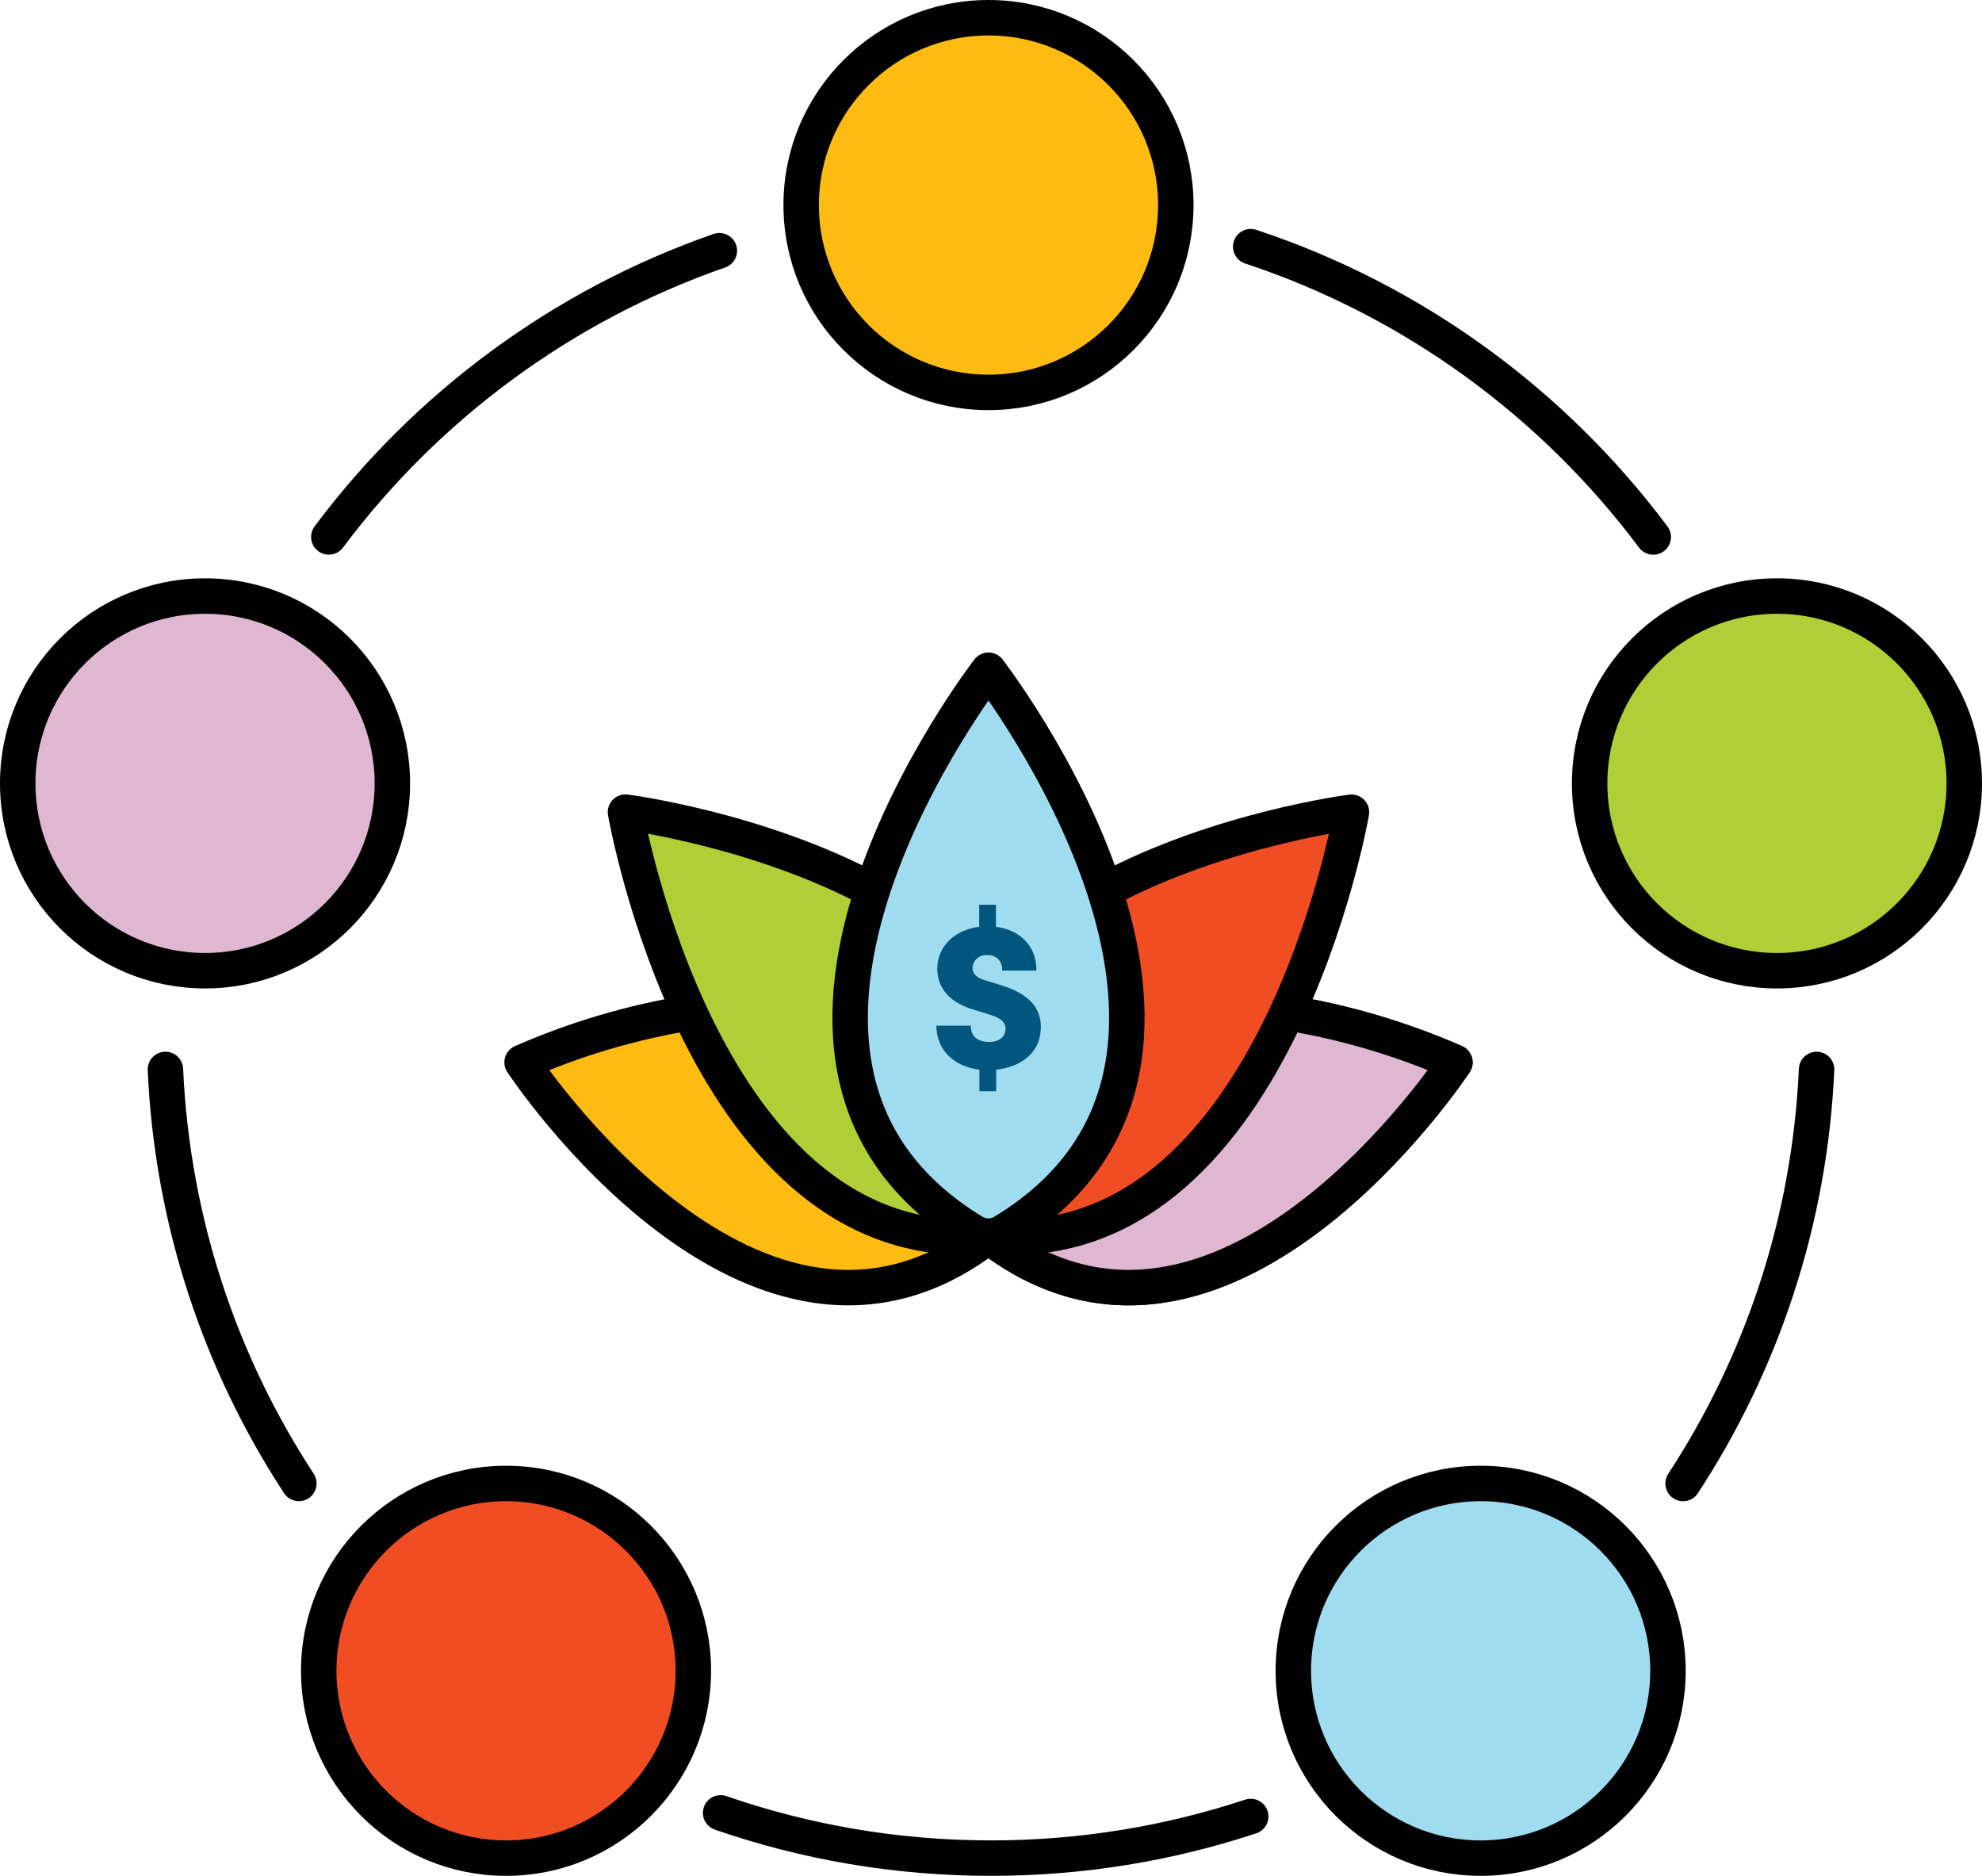
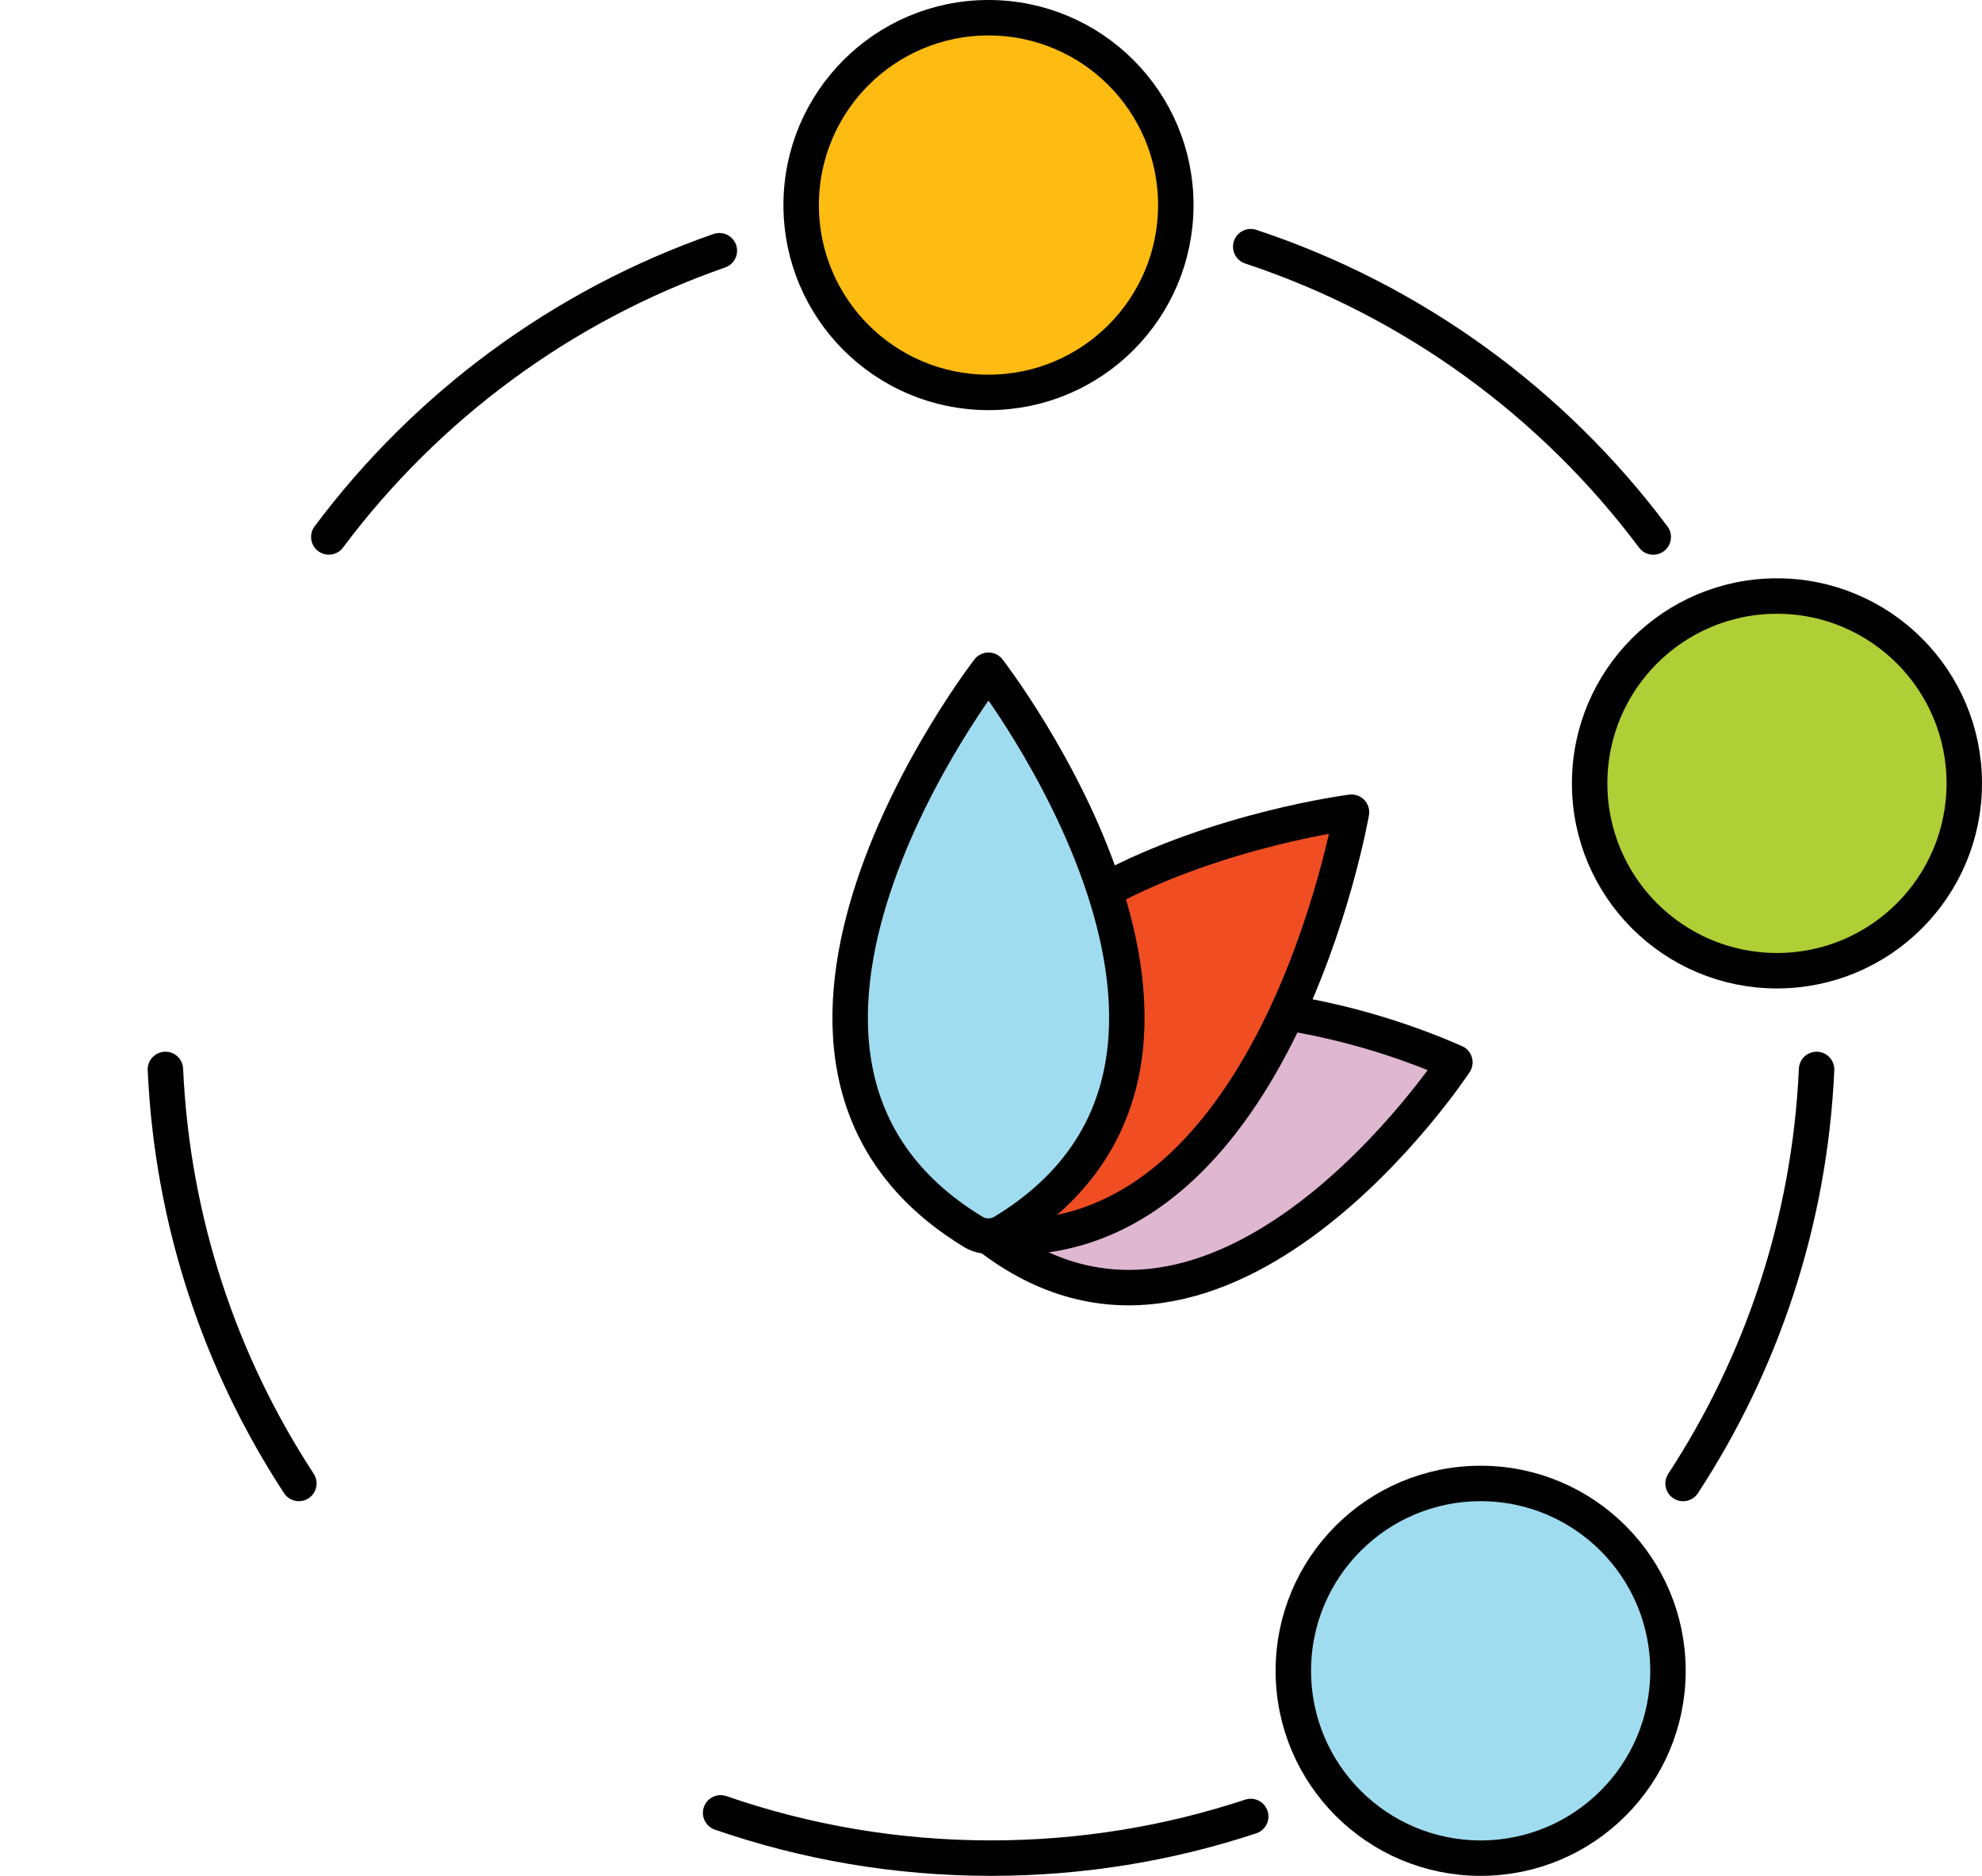
<svg xmlns="http://www.w3.org/2000/svg" id="b" width="111.82" height="105.818" viewBox="0 0 111.82 105.818">
  <defs>
    <style>.d{fill:#01567e;}.e{fill:#dfb7d1;}.e,.f,.g,.h,.i,.j{stroke:#010101;stroke-linecap:round;stroke-linejoin:round;stroke-width:2px;}.f{fill:#b0ce36;}.g{fill:#febb12;}.h{fill:#a0dcf0;}.i{fill:#f04d23;}.j{fill:none;}</style>
  </defs>
  <g id="c">
    <g>
      <g>
        <g>
-           <path class="g" d="M38.918,57.129c-3.259,.533-6.438,1.473-9.463,2.799,0,0,13.163,20.018,26.314,9.806,13.15,10.213,26.314-9.806,26.314-9.806-3.025-1.326-6.204-2.266-9.463-2.799" />
          <path class="e" d="M55.768,69.733c13.15,10.213,26.314-9.806,26.314-9.806-3.025-1.326-6.204-2.266-9.463-2.799" />
          <path class="i" d="M55.768,69.733c16.095,1.458,20.48-23.916,20.48-23.916,0,0-7.433,.94-13.926,4.415" />
-           <path class="f" d="M49.214,50.228c-6.509-3.474-13.926-4.415-13.926-4.415,0,0,4.386,25.377,20.48,23.916" />
          <path class="h" d="M56.602,69.5c16.159-9.78-.834-31.692-.834-31.692,0,0-16.983,21.912-.844,31.692,.517,.306,1.16,.306,1.677,0Z" />
        </g>
-         <path class="d" d="M56.202,60.341v1.218h-.944v-1.218c-1.474-.178-2.43-1.147-2.43-2.482h1.939c0,.591,.378,.918,1.047,.918,.591,0,.918-.323,.918-.74,0-.252-.126-.556-.792-.769l-.934-.291c-1.787-.501-2.127-1.584-2.127-2.327,0-1.26,.97-2.191,2.366-2.369v-1.244h.944v1.244c1.386,.178,2.304,1.121,2.282,2.469h-1.939c.057-.421-.239-.808-.66-.865-.053-.007-.107-.009-.161-.005-.415-.048-.79,.249-.839,.664-.003,.023-.004,.047-.005,.07,0,.165,.052,.491,.73,.692l.821,.252c1.131,.352,2.304,.944,2.304,2.369,0,1.535-1.209,2.275-2.521,2.414Z" />
      </g>
      <g>
        <path class="j" d="M18.551,30.289c5.517-7.375,13.166-13.061,22.034-16.146" />
        <path class="j" d="M16.861,83.682c-4.427-6.769-7.142-14.759-7.529-23.355" />
        <path class="j" d="M70.563,102.469c-4.608,1.524-9.534,2.349-14.653,2.349-5.342,0-10.475-.899-15.254-2.553" />
        <path class="j" d="M102.488,60.328c-.388,8.597-3.104,16.588-7.532,23.357" />
        <path class="j" d="M70.563,13.915c9.155,3.028,17.053,8.816,22.709,16.378" />
        <path class="g" d="M66.336,11.568c0,5.837-4.731,10.568-10.568,10.568s-10.568-4.731-10.568-10.568S49.932,1,55.769,1s10.568,4.731,10.568,10.568Z" />
        <path class="f" d="M110.82,44.191c0,5.836-4.731,10.568-10.568,10.568s-10.568-4.731-10.568-10.568,4.731-10.568,10.568-10.568,10.568,4.731,10.568,10.568Z" />
        <path class="h" d="M94.103,94.251c0,5.837-4.731,10.568-10.568,10.568s-10.568-4.731-10.568-10.568,4.731-10.568,10.568-10.568,10.568,4.731,10.568,10.568Z" />
-         <path class="i" d="M39.118,94.251c0,5.837-4.731,10.568-10.568,10.568s-10.568-4.731-10.568-10.568,4.731-10.568,10.568-10.568,10.568,4.731,10.568,10.568Z" />
-         <path class="e" d="M22.136,44.191c0,5.836-4.731,10.568-10.568,10.568S1,50.028,1,44.191s4.731-10.568,10.568-10.568,10.568,4.731,10.568,10.568Z" />
      </g>
    </g>
  </g>
</svg>